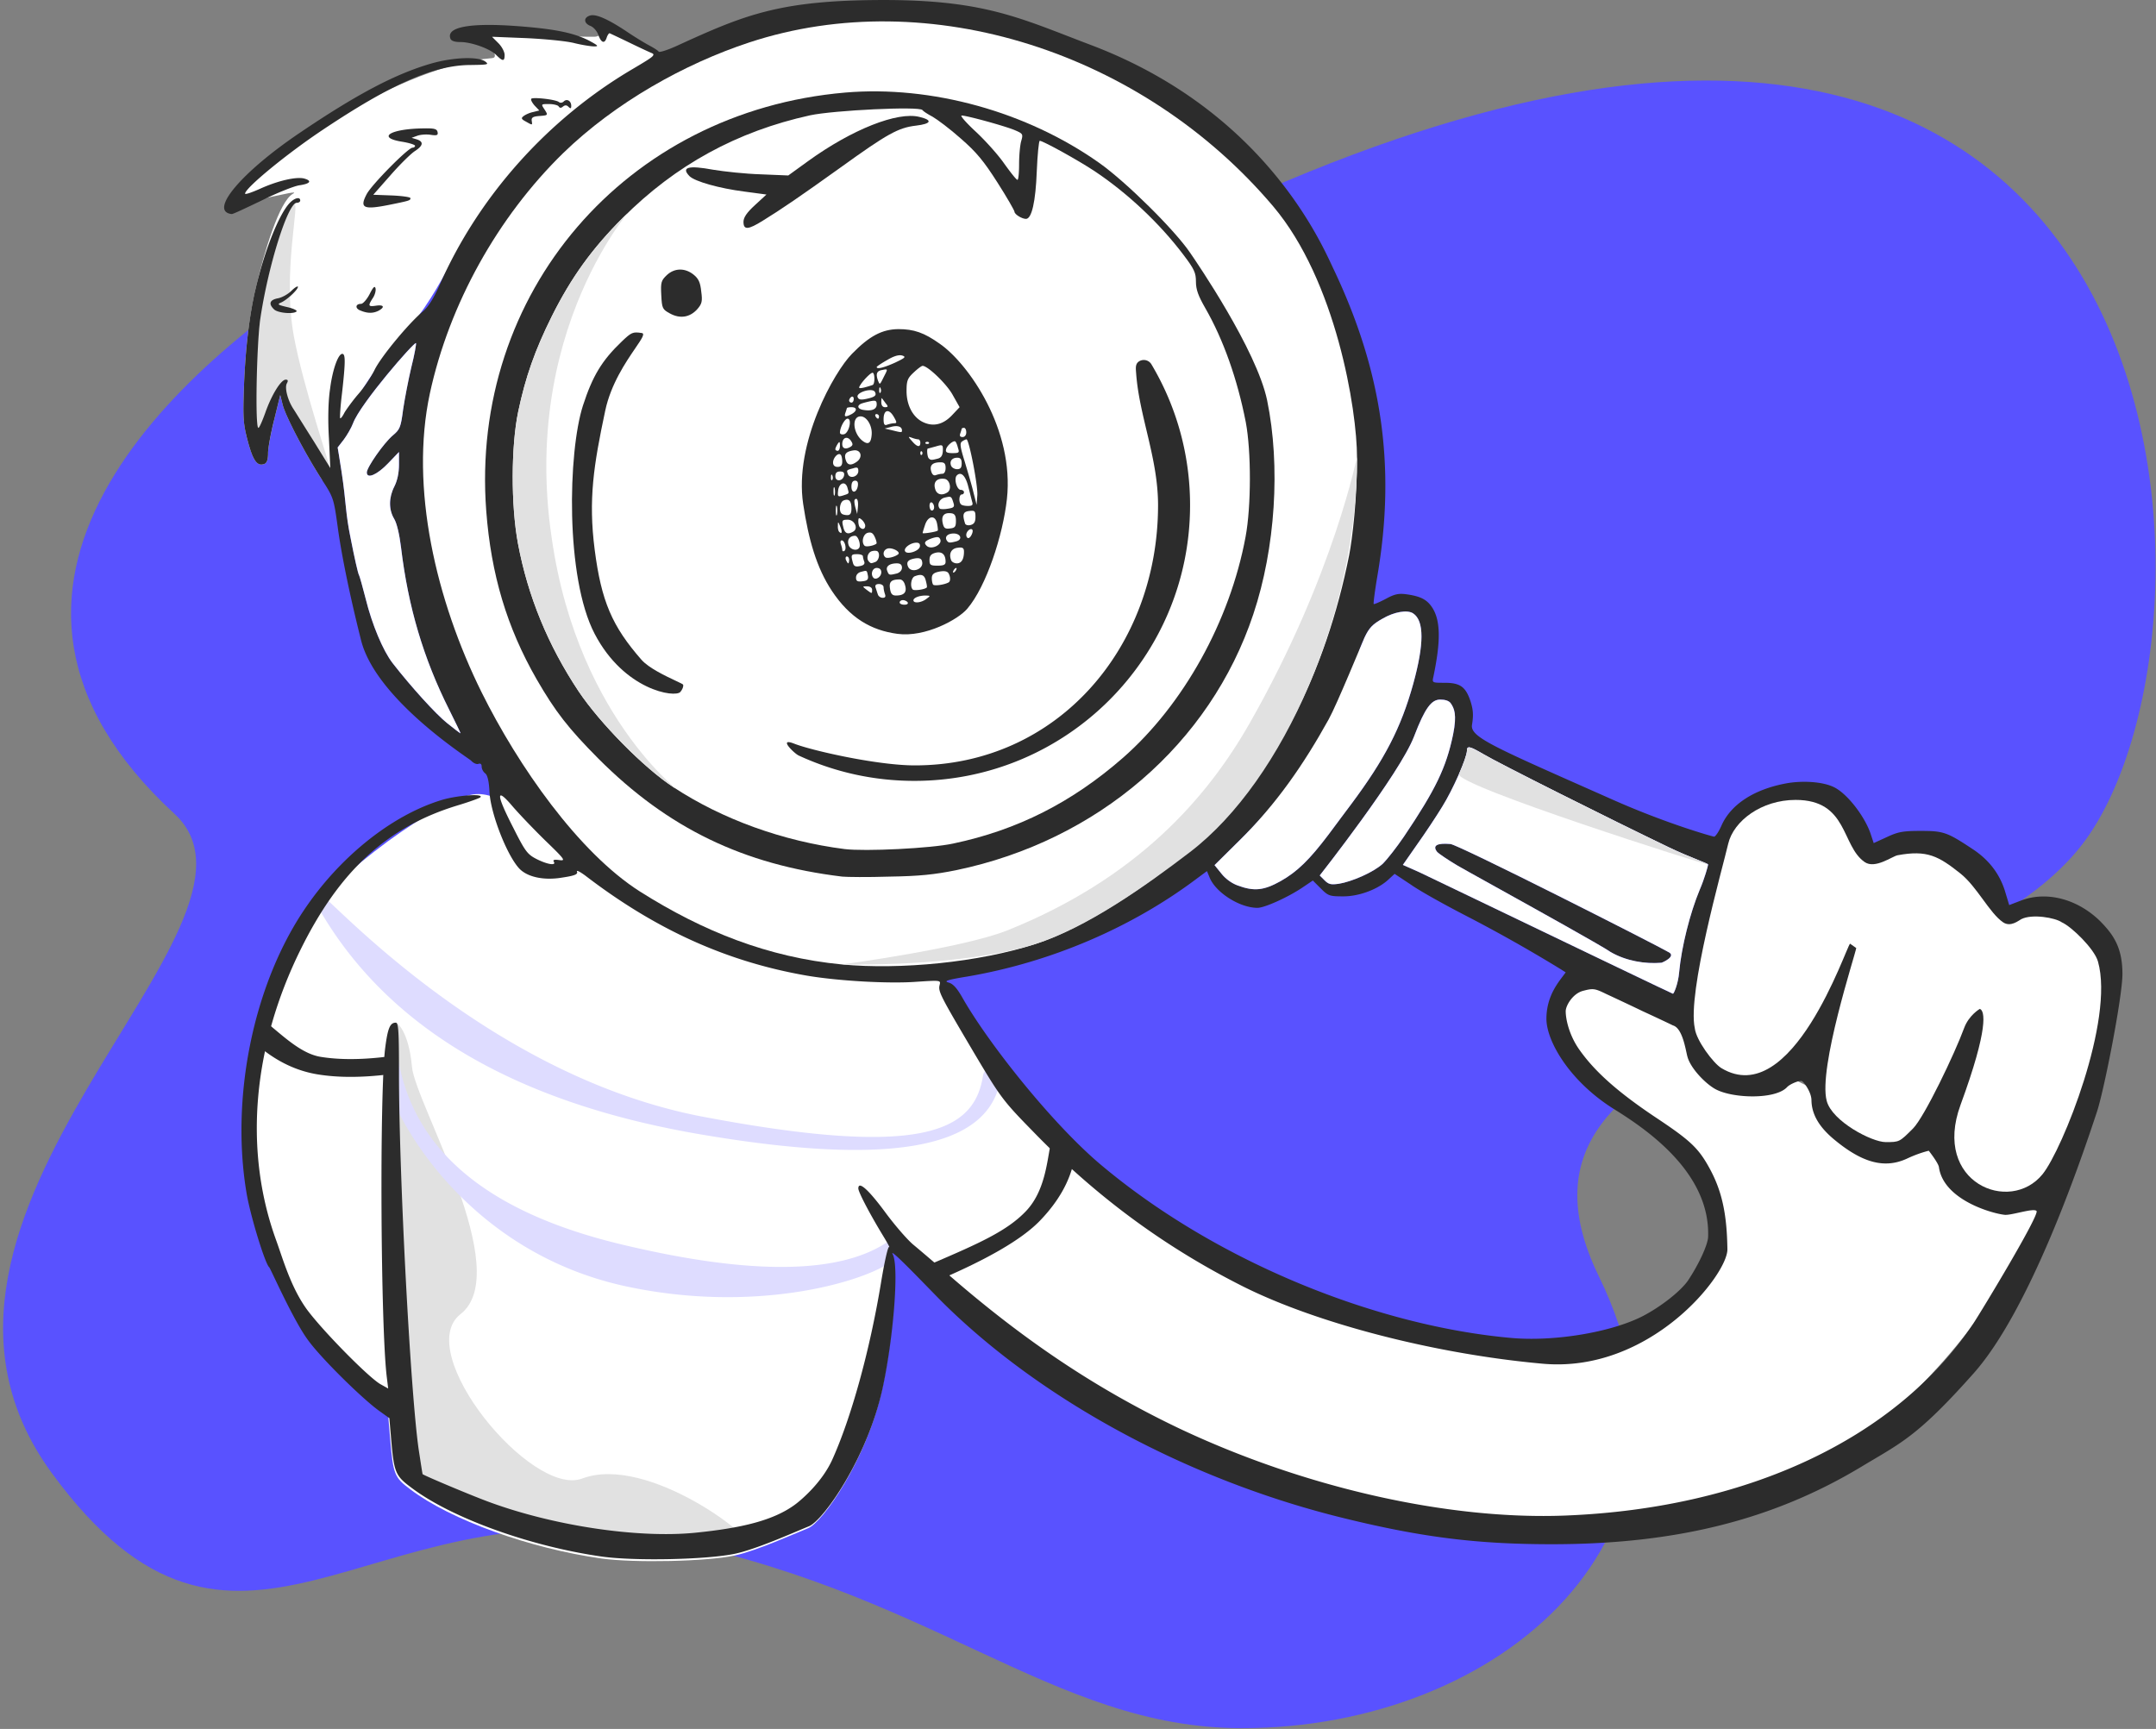
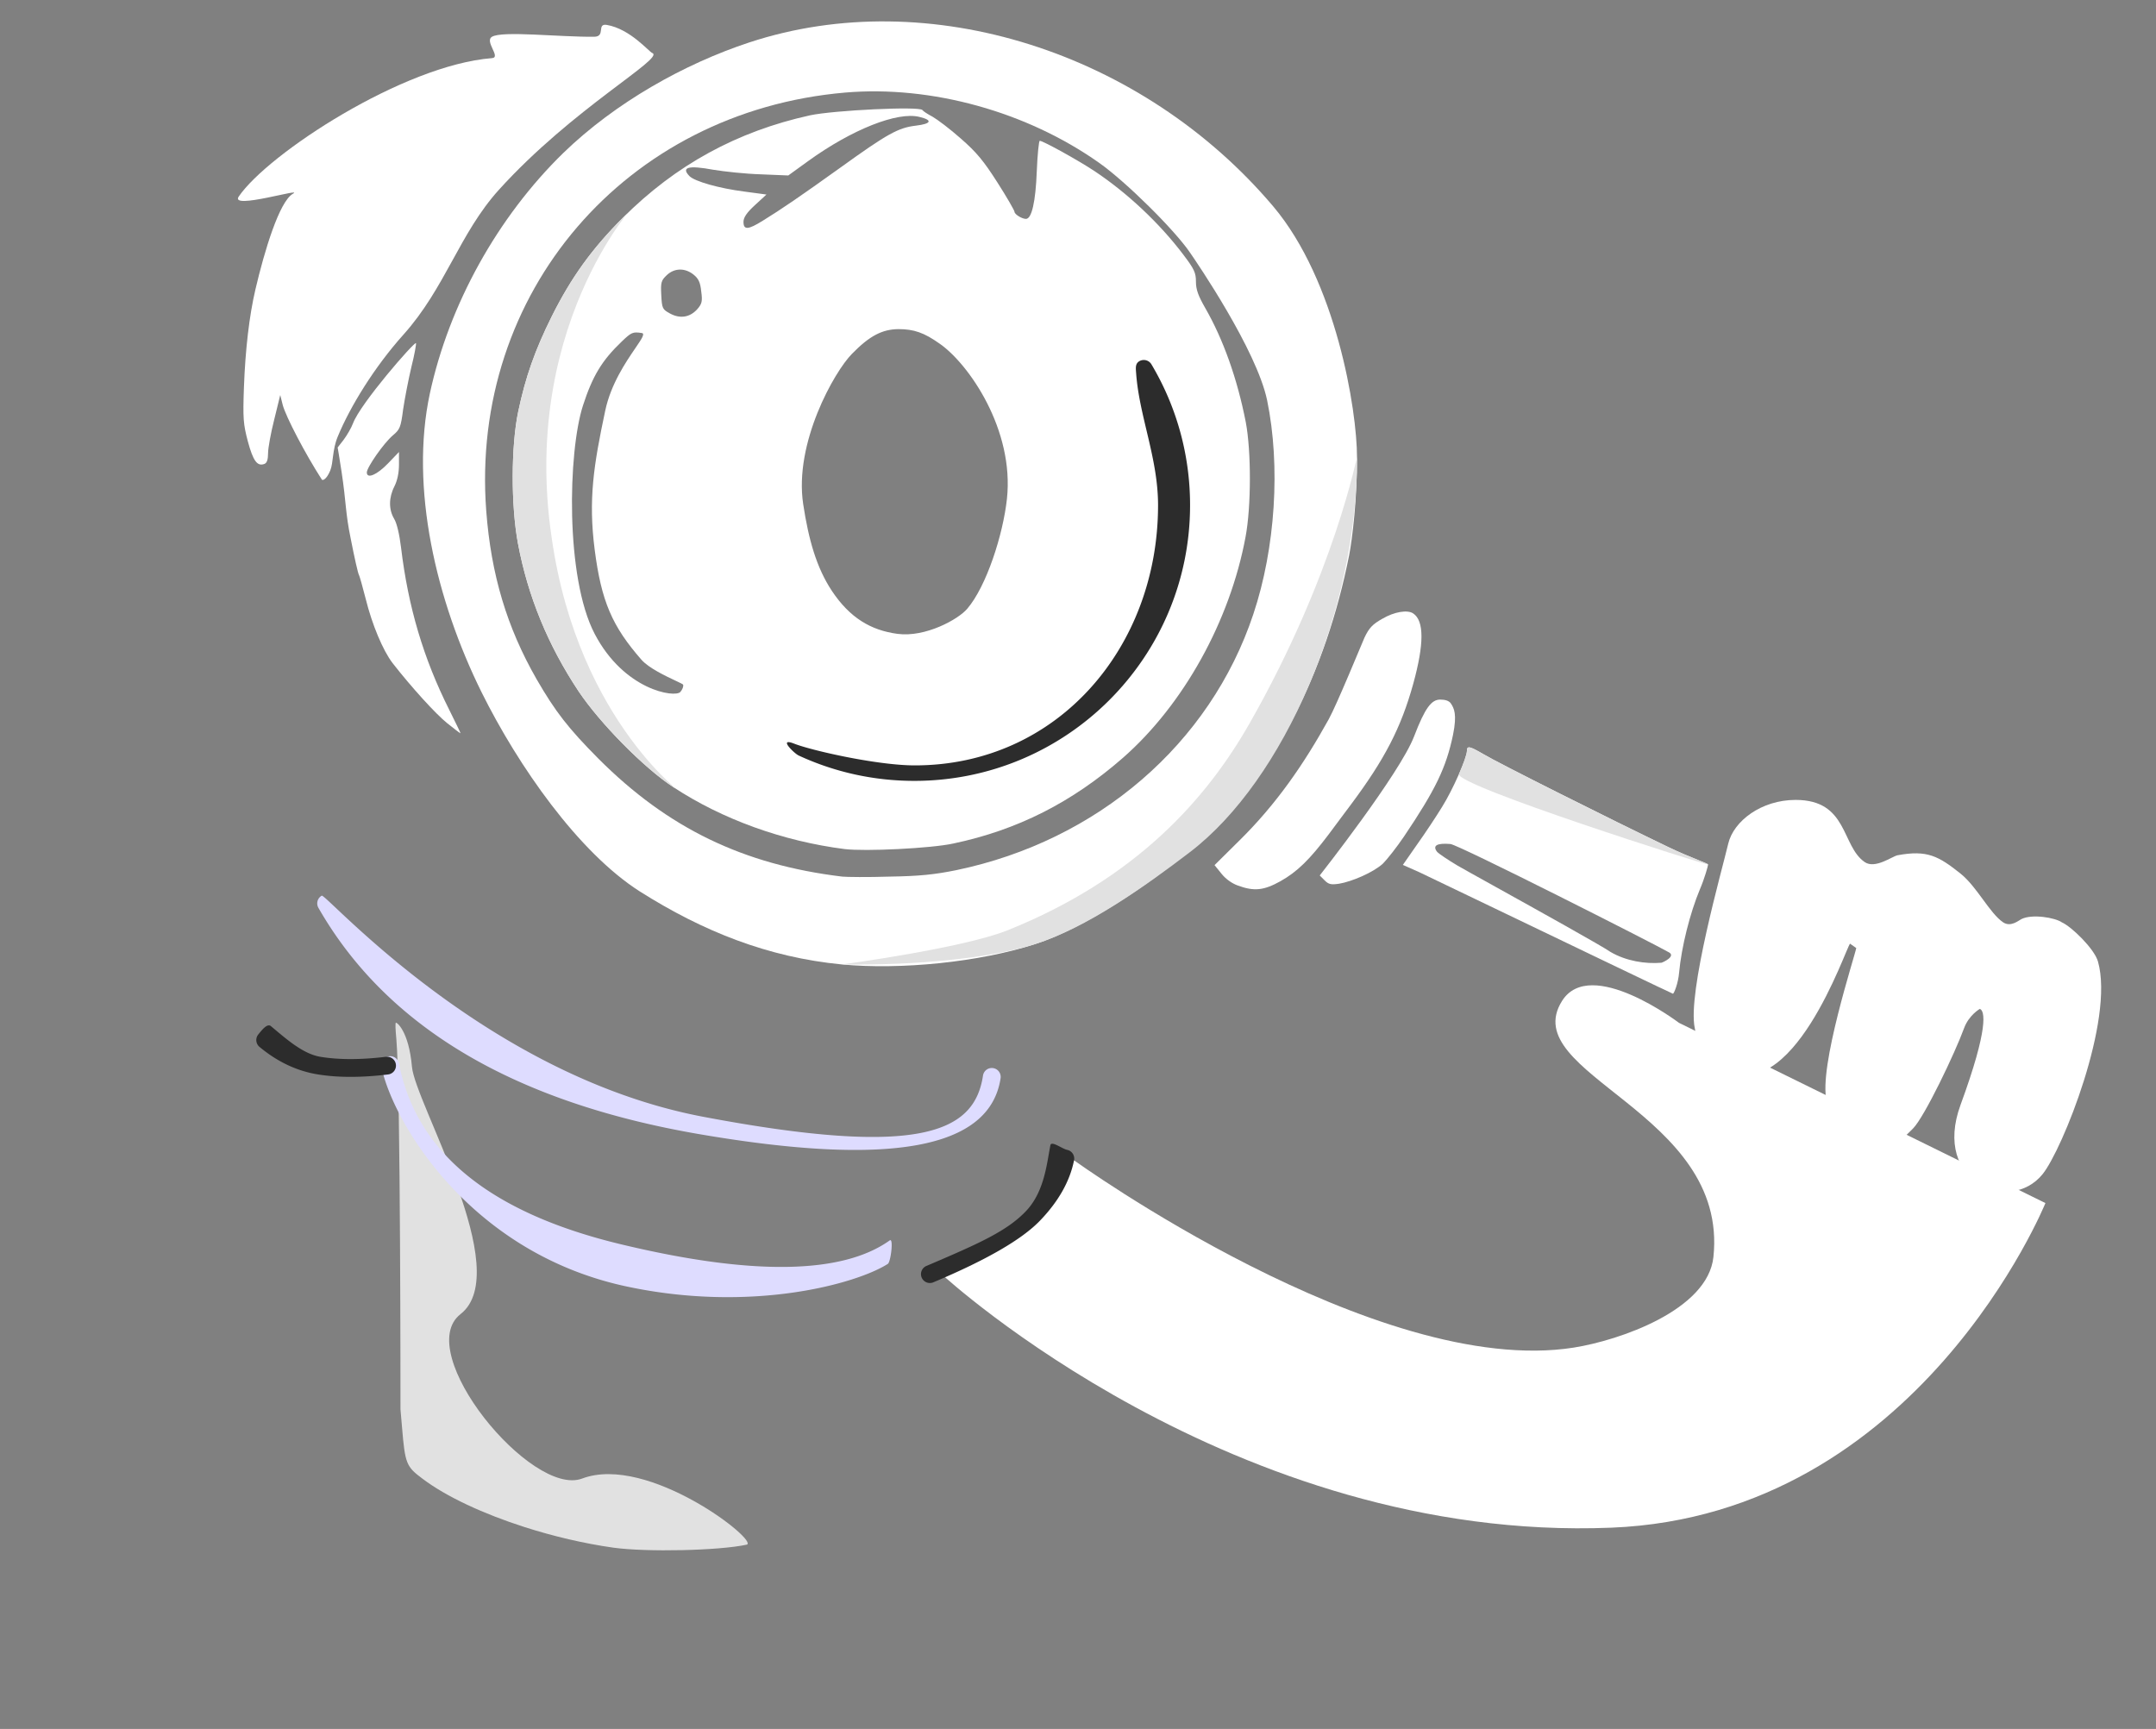
<svg xmlns="http://www.w3.org/2000/svg" width="606" height="486" fill="none">
  <rect width="100%" height="100%" fill="#808080" stroke="none" />
-   <path fill="#5952FF" fill-rule="evenodd" d="M349.089 485.784c72.429 0 135.99-53.877 100.294-127.055-35.696-73.178 96.936-70.815 135.897-121.391 47.514-61.679 33.754-323.5-271.267-163.881-48.86 25.569-174.345-26.305-215.97-.566-48.995 30.297-117.929 92.336-48.995 155.885 33.956 31.303-87.783 112.552-34.464 185.33 52.026 71.013 88.496 3.317 167.704 17.801 79.209 14.485 113.009 53.877 166.801 53.877Z" clip-rule="evenodd" />
  <path fill="#fff" d="M265.022 358.475s16.677-7.845 22.903-13.302c6.226-5.458 13.966-19.018 13.966-19.018s85.023 61.404 140.461 52.645c12.773-2.018 37.662-10.509 39.249-25.468 4.334-40.849-55.63-51.288-42.531-72.003 7.995-12.644 32.832 6.175 32.832 6.175l103.018 50.672s-35.59 87.729-121.958 91.245c-106.244 4.325-187.94-70.946-187.94-70.946Z" />
  <path fill="#fff" fill-rule="evenodd" d="M183.345 14.905c-.967-.38-6.159-6.738-12.752-7.895-2.995-.526-.276 3.289-3.573 3.323-9.819.102-25.776-1.742-28.732 0-2.197 1.291 2.641 5.8 0 6.008-24.922 1.953-62.941 26.837-71.19 38.909-2.625 3.842 18.606-2.677 15.223-.777-3.796 2.132-8.007 16.09-10.525 26.87-1.743 7.425-2.84 16.979-3.228 27.372-.322 8.973-.193 10.458 1.098 15.364 1.484 5.487 2.647 7.101 4.648 6.327.71-.259 1.033-1.227 1.033-3.034 0-1.421.774-5.681 1.743-9.49l1.678-6.843.71 2.841c.904 3.292 6.197 13.492 10.975 20.915.257.394 1.366-.107 2.365-2.523.911-2.202.541-5.719 2.089-9.488 3.525-8.587 10.445-19.752 18.459-28.688 11.844-13.208 15.773-28.493 26.876-40.763 20.719-22.898 46.723-37.007 43.103-38.428Z" clip-rule="evenodd" />
-   <path fill="#E1E1E1" fill-rule="evenodd" d="M82.616 57.588c-3.324 2.673-8.257 24.351-8.342 24.714-1.743 7.423-3.423 33.204-1.706 38.085 1.718 4.881 6.527-12.714 6.527-12.714s7.268 18.874 13.69 24.049c.275.221-7.633-23.351-10.17-37.113-3.347-18.165 1.892-38.542 0-37.02Z" clip-rule="evenodd" />
-   <path fill="#fff" fill-rule="evenodd" d="M206.496 437.251c6.197-1.355 16.654-6.076 20.658-7.69 4.003-1.615 16.203-18.842 20.593-38.273 3.163-14.331 4.777-34.73 2.969-38.152-.267-.485-1.243-9.762 1.356-6.733 5.778 6.733 12.637 17.303 34.278-1.637 5.894-5.159 13.707-11.817 11.65-17.702-5.756-16.468-30.705-49.629-34.508-52.14-4.548-3.004-27.533-.452-61.74-10.548-38.794-11.45-54.947-45.167-70.128-40.778-12.277 3.55-41.692 25.362-49.074 39.175-34.852 65.211 7.382 110.906 17 124.03l9.339 4.033.322 8.328.452 5.229c.84 10.006 1.162 10.91 5.681 14.267 11.297 8.585 33.569 16.59 53.71 19.431 9.361 1.291 29.695.839 37.442-.84Z" clip-rule="evenodd" />
  <path fill="#E1E1E1" fill-rule="evenodd" d="m112.562 396.116.451 5.228c.84 10.007 1.162 10.91 5.681 14.267 6.665 5.065 17.149 9.928 28.761 13.648 8.072 2.585 16.69 4.619 24.949 5.783 9.361 1.291 29.696.839 37.442-.839 3.829-.83-27.667-25.574-46.222-18.592-14.249 5.362-47.833-35.537-34.178-46.222 15.318-11.987-12.751-59.263-13.655-69.527-.904-10.264-4.463-12.716-4.567-12.356-.104.36-.104 1.588.176 4.547 1.204 12.753 1.162 104.063 1.162 104.063Z" clip-rule="evenodd" />
  <path fill="#DEDCFF" fill-rule="evenodd" d="M109.199 296.932a2.499 2.499 0 0 1 2.931 1.976c4.872 25.031 25.481 41.977 62.333 50.838 37.07 8.914 62.321 8.433 75.625-1.081 1.123-.804.286 6.075-.536 6.602-8.678 5.565-38.181 13.868-73.389 6.363-45.017-9.595-66.153-47.447-68.941-61.766a2.5 2.5 0 0 1 1.977-2.932ZM90.426 251.77c1.199-.685 45.91 50.558 107.27 62.157 61.36 11.599 76.216 4.222 78.604-11.599a2.5 2.5 0 0 1 4.944.746c-3.027 20.052-31.419 24.821-84.389 15.782-52.305-8.926-88.165-30.132-107.357-63.674a2.5 2.5 0 0 1 .928-3.412Z" clip-rule="evenodd" />
-   <path fill="#2C2C2C" fill-rule="evenodd" d="M347.963 248.929c-1.679-.581-3.486-1.872-4.648-3.357l-1.937-2.389 6.843-6.778c10.523-10.329 18.592-20.916 25.564-33.504 2.324-4.196 8.198-18.204 8.198-19.56 0-.452.711-2.26 1.55-4.132 1.291-2.711 2.259-3.744 5.035-5.293 3.292-1.937 7.037-2.582 8.65-1.485 3.099 2.066 3.099 8.586 0 19.818-3.421 12.33-8.004 21.175-17.494 33.892-1.485 1.937-4.261 5.745-6.262 8.392-5.358 7.101-8.844 10.523-13.556 13.169-4.648 2.583-7.36 2.905-11.943 1.227Zm46.35-5.81 4.648 2.066c.964.444 11.597 5.553 24.368 11.69 20.591 9.894 46.742 22.459 46.901 22.459.259 0 1.47-2.801 1.743-6.068.646-7.036 3.034-16.591 5.81-23.24 1.291-2.969 2.324-6.681 2.324-7.003 0-.148-1.049-.571-2.767-1.264-2.046-.825-5.038-2.032-8.336-3.611-16.268-7.811-48.094-23.756-52.032-26.145-3.873-2.259-4.648-2.453-4.648-.968 0 1.937-3.937 10.91-6.972 15.751-1.613 2.647-4.777 7.424-7.036 10.587l-4.003 5.746Zm74.82 24.595c1.851 1.073-1.356 2.647-2.13 2.905-4.562.388-9.932-.47-14.332-3.034-2.3-1.631-20.415-11.695-32.431-18.37-5.493-3.052-9.712-5.396-10.562-5.902-2.712-1.614-5.294-3.357-5.746-3.874-1.355-1.743-.064-2.517 3.744-2.195 2.29.194 57.458 28.153 61.457 30.47ZM206.716 436.72c4.98-1.09 12.71-4.352 17.632-6.429 1.204-.508 2.239-.945 3.026-1.262 4.004-1.615 16.203-18.841 20.593-38.273 3.163-14.331 4.777-34.73 2.97-38.152-1.09-1.981 5.384 4.666 10.206 9.617 1.462 1.5 2.772 2.845 3.673 3.746 28.146 27.953 70.042 50.418 113.552 60.94 21.691 5.294 37.12 7.166 57.842 7.166 34.795 0 62.231-6.843 87.149-21.884 1.184-.715 2.293-1.371 3.35-1.997 8.686-5.143 13.861-8.207 28.024-24.148 15.886-17.882 30.018-59.391 34.731-73.722 2.065-6.456 7.101-32.132 7.101-38.539 0-7.586-2.647-11.168-6.262-14.848-6.391-6.262-15.042-8.521-22.207-5.81l-3.357 1.291-1.033-3.421c-1.485-5.165-4.583-9.296-9.36-12.395-7.101-4.712-8.134-5.035-14.525-5.035-4.971 0-6.327.258-9.49 1.743l-3.68 1.678-.774-2.324c-1.485-4.777-6.465-11.436-10.329-13.363-3.427-1.708-9.359-1.865-13.492-1.097-9.038 1.678-15.493 5.874-18.14 11.749-.775 1.807-1.743 3.228-2.13 3.228-.323 0-13.04-3.552-28.211-10.266-2.559-1.136-4.963-2.202-7.22-3.202-27.242-12.075-33.147-14.692-32.61-17.971.451-2.776.322-4.325-.452-6.713-1.356-4.003-2.905-5.1-7.295-5.1-3.486 0-3.486 0-3.099-1.743 2.066-9.877 2.002-15.558-.193-19.173-1.485-2.389-3.228-3.357-7.231-3.938-2.324-.323-3.421-.129-6.003 1.291-1.743.904-3.228 1.549-3.357 1.42s.323-3.679 1.033-7.875c5.293-31.051 1.204-57.805-12.288-86.21a135.28 135.28 0 0 1-.45-.96c-4.102-8.806-20.595-44.215-67.762-62.082a888.455 888.455 0 0 1-6.097-2.342C284.484 4.095 273.803-.04 248.032.005c-28.886.047-38.669 4.13-57.713 12.846-2.646 1.226-4.97 1.936-5.164 1.678-.194-.323-1.42-1.097-2.647-1.743-1.226-.645-3.873-2.26-5.81-3.55-5.552-3.745-8.973-5.294-10.716-4.907-2.001.517-2.001 2.195 0 2.97.839.323 1.808 1.42 2.195 2.518.839 2.324 1.807 2.582 2.388.645.259-.71.646-1.226.84-1.097.073.037.319.152.694.327a314.87 314.87 0 0 1 4.599 2.19c2.647 1.292 5.552 2.647 6.327 2.97 1.42.516.968.904-5.165 4.519-23.95 14.073-43.445 35.957-54.355 60.875-1.679 3.745-3.163 6.069-4.713 7.36-3.938 3.292-11.684 12.652-13.492 16.332-.968 2.001-3.034 5.1-4.648 6.907-1.55 1.808-3.228 4.132-3.809 5.1-.516 1.033-1.032 1.743-1.226 1.614-.13-.193.064-3.357.516-7.036.969-8.586.969-10.846.194-11.04-1.162-.322-2.84 4.197-3.55 9.813-.517 3.422-.646 8.586-.323 13.879l.387 8.393-4.583-7.424a1177.488 1177.488 0 0 1-4.23-6.728l-.001-.001-.001-.001-.002-.004-.002-.001v-.002l-.001-.001-.002-.003a329.84 329.84 0 0 0-1.442-2.297c-1.679-2.453-2.647-6.133-1.937-7.359.387-.71.323-1.033-.323-1.033-1.355 0-4.002 4.325-5.745 9.296-.84 2.324-1.678 4.26-1.937 4.26-.968 0-.516-23.11.517-30.534 2.13-14.654 7.746-32.73 10.264-32.73.516 0 .968-.258.968-.645 0-1.162-1.678-.71-3.034.775-3.034 3.292-7.036 13.427-9.554 24.208-1.743 7.424-2.84 16.978-3.228 27.371-.322 8.973-.193 10.458 1.098 15.364 1.484 5.487 2.647 7.101 4.648 6.327.71-.259 1.033-1.227 1.033-3.034 0-1.421.774-5.681 1.743-9.49l1.678-6.843.71 2.841c.904 3.292 6.197 13.492 10.975 20.915 3.292 5.036 3.356 5.358 4.454 13.234.58 4.454 2.388 15.289 6.584 31.955 3.708 14.726 24.55 29.333 29.755 32.981l.003.002c.684.479 1.097.769 1.164.844.646.71 1.55 1.097 2.066.904.581-.194.904.064.904.774 0 .646.452 1.485.968 1.872.646.452 1.098 2.195 1.227 5.229.323 6.069 4.841 17.688 8.327 21.497 2.26 2.453 6.972 3.486 12.201 2.582 3.422-.516 4.39-.903 4.067-1.678-.193-.516 1.033.129 2.712 1.42 19.624 14.977 39.507 23.95 61.843 27.823 8.651 1.485 22.982 2.324 30.793 1.743 6.908-.451 6.908-.451 6.585.904-.452 1.808.129 2.905 9.618 18.979 7.553 12.718 8.199 13.557 16.591 22.143 17.817 18.398 37.248 32.665 59.262 43.704 20.722 10.328 53.806 18.914 84.051 21.626 30.244 2.711 51.966-25.048 51.902-32.149-.129-9.748-1.485-16.139-4.777-22.336-3.228-6.004-5.358-8.069-15.042-14.525-10.78-7.165-17.429-13.04-21.819-19.302-2.776-3.938-3.809-8.392-3.809-10.781 0-1.549 2.001-5.035 4.971-5.745 2.711-.71 3.228-.645 6.262.839 1.807.84 6.52 3.034 10.393 4.906 3.938 1.808 7.747 3.616 8.521 4.003 2.284.634 3.25 5.105 3.773 7.528.117.541.212.98.294 1.251.904 3.357 5.181 7.692 7.941 9.167 4.845 2.592 16.785 2.938 20.077-.612.84-.904 3.622-2.015 4.195-1.679.574.337 2.647 3.13 2.647 5.39.065 3.873 2.066 7.424 6.326 10.974 8.07 6.714 14.332 8.328 20.658 5.358 3.292-1.549 5.991-2.154 5.991-2.154s2.691 3.434 2.853 4.607c1.268 9.172 14.847 13.017 18.463 13.405.828.083 2.441-.272 4.078-.632 2.19-.481 4.425-.973 4.895-.443.922 1.041-15.429 28.082-17.688 31.503-21.497 32.278-63.329 52.032-114.521 54.098-33.246 1.355-74.109-7.941-109.55-24.854-22.659-10.91-42.735-24.273-64.232-42.994-3.744-3.228-8.07-6.907-9.619-8.198-1.549-1.227-5.229-5.423-8.069-9.296-4.777-6.456-7.489-8.78-7.489-6.585 0 .968 3.099 6.907 6.649 12.782 1.421 2.324 2.324 3.938 2.002 3.68-.323-.259-1.356 4.389-2.324 10.328-3.164 19.044-8.392 37.83-13.686 49.514-2.905 6.327-8.475 11.051-10.154 12.342-6.197 4.713-15.474 6.831-28.321 8.122-16.268 1.614-40.218-2.001-58.487-8.844-4.841-1.807-17.301-7.036-18.14-7.617-.05-.051-.336-1.908-.735-4.5l-.362-2.343c-2.324-15.945-5.552-77.337-5.552-105.742 0-11.749-.129-14.331-.904-14.331-1.614 0-2.259 1.55-2.969 7.101-1.614 12.653-1.291 78.693.452 92.572l.387 3.164-2.195-1.227c-3.357-1.937-16.139-14.912-20.593-20.916-3.771-5.132-6.012-11.706-7.689-16.624a147.92 147.92 0 0 0-1.09-3.124c-9.361-25.951-6.069-55.071 6.842-81.281 10.975-22.336 24.467-34.73 44.221-40.734 3.227-.968 6.068-2.001 6.391-2.259 1.226-1.162-6.65-.581-10.975.774-14.073 4.326-28.791 16.139-38.797 31.245-14.074 21.174-20.4 52.419-15.946 79.08 1.033 6.326 5.23 20.012 6.391 20.98.103.103.634 1.217 1.437 2.902 2.22 4.658 6.52 13.679 9.602 17.756 3.745 5.1 15.042 16.203 19.754 19.625l2.97 2.13.452 5.229c.839 10.006 1.162 10.91 5.68 14.267 11.298 8.586 33.569 16.59 53.71 19.431 9.361 1.291 29.696.839 37.442-.839Zm218.197-60.618c-37.507-3.292-82.825-21.175-115.619-48.804-13.814-11.685-31.761-34.407-38.862-46.995-1.485-2.583-2.582-3.809-3.873-4.132-1.356-.387-.194-.775 5.358-1.678 23.433-4.003 46.221-13.751 64.62-27.63l2.711-2.001.775 1.872c1.743 4.196 8.456 8.457 13.427 8.457 2.001 0 8.715-3.034 12.782-5.81l2.776-1.872 2.259 2.259c2.066 2.066 2.453 2.195 6.327 2.195 4.454 0 9.812-2.001 12.782-4.842l1.613-1.484 4.584 3.034c2.453 1.743 9.296 5.551 15.17 8.585a421.017 421.017 0 0 1 26.92 15.171l1.42.904-1.356 1.807c-1.42 1.937-4.065 5.617-4.065 11.233 0 6.326 6.578 17.693 19.171 25.499 9.894 6.133 26.92 18.196 26.274 35.828-.078 2.13-2.453 7.424-5.616 12.201-2.066 3.034-7.811 7.553-13.04 10.2-8.909 4.454-24.596 7.036-36.538 6.003ZM80.705 86.315c1.743.387 2.905.968 2.646 1.226-.839.84-5.293.452-6.326-.581-1.614-1.55-1.227-2.647 1.033-3.099 1.162-.193 2.905-1.162 3.873-2.13.969-.968 1.808-1.42 1.808-1.097 0 .839-3.228 3.808-4.842 4.454-1.033.452-.71.646 1.808 1.227Zm25.693 1.032c1.872-1.032 1.484-1.743-.71-1.42-2.195.323-2.324.065-.904-2.13.581-.84.904-2.066.774-2.712-.193-.839-.645-.451-1.678 1.614-.775 1.485-1.872 2.712-2.389 2.712-1.614 0-1.743 1.29-.193 1.872 2.001.839 3.55.839 5.1.064ZM84.061 52.1c-1.549.258-6.39 2.195-10.651 4.325-4.325 2.066-8.005 3.81-8.263 3.745-6.585-.71 2.582-11.685 19.237-22.917 15.945-10.781 26.726-16.462 36.732-19.367 6.262-1.808 13.299-2.066 15.3-.58 1.097.838.71.903-4.067.967-10.329 0-22.272 5.294-41.703 18.27-10.07 6.713-21.755 16.332-21.755 17.881 0 .323 1.872-.322 4.196-1.355 4.97-2.26 10.07-3.422 12.33-2.905 2.389.645 1.872 1.484-1.356 1.936Zm24.983 5.552c6.069-1.227 6.327-1.291 6.327-1.937 0-.322-2.324-.645-5.229-.774l-5.229-.194 4.841-5.487c2.647-3.034 5.746-6.068 6.843-6.778 2.389-1.55 2.518-2.647.581-3.293l-1.484-.452 1.613-.58c.904-.323 2.583-.452 3.745-.259 1.743.258 2.13.13 1.936-.775-.193-.903-.903-1.097-4.067-1.032-9.231.129-13.169 2.582-5.939 3.744 2.001.323 3.68.839 3.68 1.162 0 .258-.323.516-.71.516-1.227 0-11.62 10.523-12.911 13.105-2.001 3.809-.904 4.39 6.003 3.034Zm42.607-25.047c-1.872.129-2.324.452-2.195 1.355l.02.132c.072.477.114.752.007.835-.145.112-.56-.123-1.536-.677l-.17-.096c-1.226-.646-1.355-.968-.645-1.485.452-.387 1.678-.968 2.647-1.162l1.807-.452-1.355-1.42c-.711-.84-1.098-1.614-.904-1.872.516-.517 6.843.194 7.746.904.388.322.969.258 1.356-.13.904-.903 2.13-.193 2.13 1.227 0 .775-.193.84-.774.258-.517-.516-.969-.516-1.55-.064-.516.452-.903.452-1.226-.065-.194-.323-1.42-.645-2.711-.645-1.192 0-1.755 0-1.87.227-.103.203.155.59.643 1.322 1.03 1.609.969 1.614-1.398 1.806l-.022.002Zm-9.813-17.172c0-.84-.774-2.324-1.743-3.292l-1.807-1.808 9.683.387c5.358.259 11.426.84 13.557 1.42 2.13.517 4.583.904 5.487.904 1.356 0 1.097-.258-1.42-1.614-4.39-2.259-10.006-3.356-20.787-4.131-12.911-.904-19.431.323-18.205 3.55.194.646 1.227.969 2.776.969 3.163 0 8.328 1.872 10.071 3.615 1.872 1.872 2.388 1.872 2.388 0Zm-31.503 170.942c5.229 6.714 12.137 14.331 15.365 16.913 1.936 1.55 3.615 2.841 3.744 2.841.064 0-1.356-2.97-3.163-6.585-7.295-14.525-11.556-28.985-13.557-45.64-.452-3.68-1.162-6.779-1.937-8.07-1.549-2.582-1.549-5.939.065-9.102.839-1.678 1.291-3.809 1.291-6.133v-3.55l-3.099 3.228c-3.034 3.163-5.939 4.454-5.939 2.517 0-1.42 4.777-8.263 7.295-10.393 2.001-1.679 2.259-2.26 2.905-7.295.452-3.034 1.485-8.392 2.324-11.943.904-3.55 1.42-6.584 1.291-6.713-.452-.452-15.622 16.971-17.688 22.529-.454 1.221-1.678 3.357-2.647 4.648l-1.678 2.155s.521 3.018 1.097 6.811c.582 3.831.855 6.465 1.099 8.811.325 3.139.597 5.761 1.483 10.047 1.033 5.293 2.066 9.877 2.324 10.199.194.388 1.033 3.357 1.873 6.649 1.807 7.295 4.841 14.525 7.552 18.076ZM372.3 247.444l-1.355-1.356s22.5-28.587 26.532-39.12c3.076-8.038 4.887-10.318 7.33-10.318 1.367 0 2.482.312 2.998 1.087.904 1.355 1.775 3.034.613 8.779-1.936 9.296-4.906 15.429-13.815 28.663-2.065 3.034-4.712 6.391-5.874 7.553-2.711 2.517-8.811 5.099-12.362 5.68-2.259.323-2.905.194-4.067-.968Z" clip-rule="evenodd" />
  <path fill="#fff" d="M551.053 310.596c8.032-21.883 6.816-26.545 5.423-27.001 0 0-3.067 1.743-4.423 5.423-2.517 6.907-11.135 24.982-14.362 28.21-3.809 3.809-3.809 3.809-7.683 3.809-3.873 0-15.044-5.833-16.565-11.583-2.433-9.199 8.044-41.159 8.302-42.966l-1.743-1.227c-1.162 1.098-16.276 46.932-36.15 34.989-2.276-1.367-7.102-7.811-7.489-11.232-2.151-9.942 7.719-44.705 9.397-51.845 1.503-6.391 9.324-12.323 18.943-12.323 14.783 0 12.797 12.922 19.419 17.476 2.934 2.017 7.757-1.641 9.243-1.918 8.328-1.55 11.519.254 17.624 5.099 4.712 3.74 8.199 11.143 12.037 13.751 2.132 1.448 4.394-.532 5.135-.904 3.037-1.525 9.554-.387 11.361.904 2.65 1.155 9.144 7.397 10.169 11.027 4.65 16.454-10.031 52.932-15.574 59.775-9.174 11.327-31.095 2.418-23.064-19.464Z" />
  <path fill="#fff" fill-rule="evenodd" d="M179.926 250.637c17.688 11.168 35.927 18.462 56.713 20.464 16.397 1.549 38.506-.581 54.386-5.746 13.363-4.325 31.439-16.307 43.51-26.442 23.434-19.625 38.217-50.279 44.673-82.814.903-4.584 2.282-16.105 2.217-27.531 0-13.299-5.852-49.64-23.585-70.593-36.574-43.218-96.694-62.686-147.22-46.051-18.226 6-37.632 16.872-52.286 31.074-18.463 18.01-32.084 42.542-37.507 67.589-5.68 26.468 1.709 58.1 14.556 84.051 10.264 20.658 27.178 44.96 44.543 55.999Zm172.362-78.012c-12.136 36.473-43.768 63.716-83.534 71.979-6.068 1.226-10.265 1.678-18.786 1.807-6.003.194-12.007.129-13.234 0-27.823-3.357-48.997-13.621-68.493-33.117-8.521-8.585-12.136-13.233-17.429-22.4-8.328-14.525-12.782-29.373-14.138-47.255-4.648-61.262 39.185-112.326 100.9-117.619 24.208-2.066 51.063 5.358 71.462 19.818 7.553 5.358 21.239 18.915 25.499 25.241 1.743 2.518 18.657 27.243 21.626 41.445 3.809 18.463 2.324 41.573-3.873 60.101Z" clip-rule="evenodd" />
  <path fill="#E1E1E1" fill-rule="evenodd" d="M381.448 128.568c0 43.33-20.496 90.701-46.948 110.932-12.62 9.652-29.113 21.34-43.475 25.855-21.047 6.617-54.386 5.746-54.386 5.746s34.012-4.547 46.616-9.62c36.144-14.545 55.874-36.873 68.057-58.297 24.049-42.289 30.136-75.669 30.136-74.616Z" clip-rule="evenodd" />
  <path fill="#fff" fill-rule="evenodd" d="M237.38 238.665c-17.236-2.195-34.343-8.328-48.158-17.43-8.199-5.358-20.593-17.947-26.597-26.92-8.586-12.911-14.267-26.726-17.042-41.573-2.002-10.781-1.937-27.372.064-36.99 2.066-9.813 4.713-17.301 9.425-26.79 5.487-10.975 11.297-19.044 20.012-27.76 14.848-14.847 32.084-24.272 52.613-28.791 6.649-1.42 30.728-2.582 31.567-1.485.194.323 1.485 1.162 2.841 1.872 1.355.775 4.97 3.486 7.94 6.133 4.454 3.873 6.455 6.326 10.329 12.395 2.646 4.131 4.777 7.875 4.777 8.198 0 .71 2.065 2.001 3.227 2.001 1.614 0 2.712-4.841 3.035-13.363.193-4.712.581-8.585.839-8.585.904 0 10.845 5.487 15.493 8.585 9.102 6.069 18.205 14.59 24.918 23.498 3.034 4.003 3.486 5.036 3.486 7.489 0 2.26.646 4.002 2.647 7.488 5.035 8.78 8.973 19.819 11.362 32.02 1.549 8.198 1.549 23.691-.065 32.277-4.39 23.627-17.43 47.125-34.408 62.038-14.395 12.588-29.695 20.335-47.77 24.143-6.198 1.356-24.79 2.26-30.535 1.55Zm-46.157-44.156c.581-.646.968-1.614.775-2.066-.058-.136-.867-.516-2.05-1.072-2.758-1.296-7.553-3.551-9.631-5.9-8.263-9.425-11.297-16.461-13.169-30.986-1.808-14.138-.289-23.695 2.969-39.056 1.59-7.493 5.815-13.683 8.443-17.534 1.788-2.618 2.837-4.155 1.818-4.286-2.518-.387-2.905-.193-5.552 2.324-5.681 5.423-8.263 9.748-10.974 18.076-4.196 13.04-5.007 48.281 3.296 64.167 8.302 15.887 22.59 18.011 24.075 16.333Zm91.797-54.226c-1.096 10.028-5.745 24.531-11.168 30.857-2.517 2.969-11.759 8.069-19.56 7.036-7.535-.997-13.427-4.518-18.463-12.071-4.325-6.52-6.559-14.435-8.069-24.402-2.608-17.212 8.78-37.249 13.686-42.22 4.97-5.1 8.521-6.907 13.04-6.971 4.39 0 7.23.968 11.684 4.131 8.134 5.681 20.981 24.152 18.85 43.64ZM196 86.896c1.291-1.485 1.485-2.195 1.098-4.971-.259-2.582-.775-3.615-2.131-4.713-2.388-1.936-5.358-1.936-7.553.13-1.549 1.484-1.743 2-1.549 5.551.194 3.809.323 4.067 2.453 5.229 2.84 1.55 5.616 1.097 7.682-1.227Zm40.283-39.831c-11.62 8.328-16.656 11.749-21.885 14.977-4.131 2.582-5.422 2.647-5.422.322 0-1.226.903-2.582 3.227-4.712l3.228-2.97-6.262-.839c-7.036-.904-13.879-2.84-15.364-4.325-2.453-2.518-.323-3.099 6.649-1.807 3.099.516 9.103 1.162 13.363 1.29l7.747.323 5.616-4.067c12.33-8.908 25.112-13.943 31.245-12.394 3.809.904 3.357 1.937-.968 2.453-4.971.58-8.005 2.26-21.174 11.749Z" clip-rule="evenodd" />
-   <path fill="#fff" d="M252.873 169.332c0-.322.387-.645.904-.645.516 0 1.162.323 1.356.645.193.388-.194.646-.904.646-.775 0-1.356-.258-1.356-.646Zm3.873-.581c0-.71 1.614-1.355 3.422-1.355 1.42.064 1.42.064.194.968-1.421 1.097-3.616 1.291-3.616.387Zm-10.006-1.678c-.193-.516-.451-1.42-.645-1.937-.194-.645.129-.968.968-.968.71 0 1.291.387 1.291.904 0 .516.194 1.355.388 1.936.258.711.064 1.033-.646 1.033-.581 0-1.226-.452-1.356-.968Zm3.422-1.614c-.323-1.937.387-2.582 2.711-2.582.71 0 1.291.645 1.549 1.743.517 1.872-.322 2.776-2.582 2.776-1.033 0-1.485-.452-1.678-1.937Zm-6.585.323c-1.226-.968-1.226-.968.129-.968.84 0 1.421.387 1.421.968 0 1.162 0 1.162-1.55 0Zm12.976-.065c-.839-.839-.452-3.357.581-3.744 1.872-.71 2.711-.387 3.098 1.291.259.969.388 1.808.259 1.872-.517.581-3.551.969-3.938.581Zm5.745-1.355c-.193-.194-.387-1.033-.387-1.808 0-1.097.516-1.549 2.066-1.872 1.355-.258 2.195-.129 2.582.387.645 1.033.645 2.324.064 2.647-1.162.646-3.873 1.033-4.325.646Zm-21.69-2.002c0-.774.581-1.42 1.42-1.613 1.678-.452 1.614-.517 1.937 1.162.129.968-.194 1.355-1.55 1.484-1.42.194-1.807-.064-1.807-1.033Zm4.906.065c-.904-.968-.323-2.776.904-2.776.839 0 1.291.452 1.291 1.227 0 1.226-1.485 2.259-2.195 1.549Zm3.873-1.937c-.516-1.226.581-2.13 2.711-2.13.969 0 1.421.387 1.421 1.227 0 .71-.581 1.355-1.421 1.613-2.13.517-2.259.517-2.711-.71Zm18.657-.193c.193-.323.516-.646.71-.646.193 0 .129.323-.065.646-.193.387-.516.645-.71.645-.194 0-.129-.258.065-.645Zm-12.847-1.098c-.516-1.291.129-1.936 2.195-2.259 1.162-.129 1.678.129 1.808 1.033.451 2.13-3.228 3.292-4.003 1.226Zm-15.493-1.097c-.581-2.131-.452-2.324 1.227-2.324.903 0 1.613.258 1.613.581 0 .323.194 1.033.388 1.549.193.646-.194 1.033-1.291 1.227-1.227.258-1.679 0-1.937-1.033Zm21.561-.71c0-1.162.452-1.679 1.679-2.002 1.807-.451 2.84.452 2.84 2.518 0 .839-.516 1.098-2.259 1.098-2.001 0-2.26-.194-2.26-1.614Zm-23.498 0c-.193-.517-.064-.969.258-.969.388 0 .646.452.646.969 0 .516-.129.968-.258.968s-.388-.452-.646-.968Zm6.52.516c-.903-.839-.387-2.647.775-2.969.71-.194 1.42-.13 1.614.064.775.71.323 2.582-.646 2.97-1.226.452-1.226.452-1.743-.065Zm23.047-.452c-.711-1.872.064-3.292 1.872-3.486 1.355-.193 1.743.065 1.743 1.098 0 2.13-.71 3.292-2.002 3.292-.71 0-1.42-.387-1.613-.904Zm-18.528-.839c-.775-.71-.516-2.001.581-2.389 1.227-.451 3.809.84 3.099 1.55-.904.774-3.228 1.355-3.68.839Zm5.616-1.614c-.581-.904 1.485-2.453 3.164-2.453.774 0 1.097.387.968 1.097-.258 1.292-3.551 2.324-4.132 1.356Zm-17.688-.452c0-.323-.193-1.033-.387-1.614-.194-.581-.129-1.033.258-1.033.84 0 1.485 2.454.71 2.97-.322.194-.581.065-.581-.323Zm1.743-1.485c-.387-1.42.388-2.453 1.873-2.453.839 0 1.678 2.518 1.162 3.357-.711 1.098-2.712.452-3.035-.904Zm4.519.323c-.968-.968-.387-3.292.904-3.615.968-.258 1.485.065 2.001 1.227.388.839.581 1.678.452 1.807-.645.581-2.969 1.033-3.357.581Zm17.43 0c-.839-.839-.452-1.355 1.485-2.065 1.614-.517 2.066-.452 2.388.322.581 1.55-2.646 3.034-3.873 1.743Zm5.681-1.484c-.645-1.033.258-1.937 1.937-1.937 2.001 0 2.582 1.678.774 2.195-1.936.516-2.259.452-2.711-.258Zm5.487-1.55c0-.968 1.162-2.001 1.679-1.485.452.452-.452 2.389-1.098 2.389-.323 0-.581-.387-.581-.904Zm-35.699-.839c-.258-.194-.452-1.033-.387-1.743 0-1.227.064-1.227.645.194.646 1.549.517 2.324-.258 1.549Zm1.227-.968c-.581-2.26-.517-2.453 1.162-2.453 1.872 0 3.034 2.388 1.614 3.292-1.485.904-2.324.645-2.776-.839Zm22.207 1.291c0-.194.323-1.227.71-2.389.904-2.582 2.905-2.711 3.357-.193.193.968.258 1.807.193 1.872-.322.387-4.26.968-4.26.71Zm-17.624-1.614c-.258-.194-.452-.968-.452-1.679 0-1.032.194-1.097.969-.451.516.451.968 1.226.968 1.678 0 .968-.775 1.227-1.485.452Zm23.24-1.291c-.387-2.001.452-2.905 2.453-2.647.968.129 1.291.71 1.291 2.13 0 1.614-.258 2.002-1.678 2.131-1.42.193-1.743-.129-2.066-1.614Zm6.326.258c-.839-2.582-.581-3.357 1.162-3.551 1.55-.193 1.743 0 1.743 1.679 0 1.42-.387 2.001-1.355 2.259-.71.194-1.42 0-1.55-.387Zm-36.344-3.68c0-1.226.129-1.743.323-1.097.129.581.129 1.614 0 2.259-.194.581-.323.065-.323-1.162Zm1.614.84c-.839-.775-.452-3.293.581-3.68 1.485-.581 2.195.129 2.195 2.259 0 1.356-.323 1.872-1.162 1.872-.646 0-1.421-.193-1.614-.451Zm3.873-1.743c-.258-.969-.387-2.002-.129-2.195.645-.646 1.033.387.839 2.259l-.194 1.808-.516-1.872Zm20.851-.452c0-.71.323-1.098.646-.904.387.194.645.839.645 1.356 0 .516-.258.903-.645.903-.323 0-.646-.581-.646-1.355Zm2.905.839c-.903-.968-.193-2.711 1.291-3.099 1.873-.452 1.937-.452 2.518 1.42.387 1.162.129 1.421-1.549 1.679-1.033.194-2.066.129-2.26 0Zm5.939-1.227c-.71-.645-.516-2.776.194-2.776.387 0 .646-.258.646-.645 0-.323-.388-.646-.904-.646-1.098 0-2.001-3.163-1.098-4.067 1.162-1.162 2.453.065 3.228 3.228.452 1.679.904 3.615 1.098 4.261.258.839 0 1.097-1.227 1.097-.839 0-1.743-.193-1.937-.452Zm3.486-3.421c-.451-1.937-1.613-5.81-2.453-8.65-1.291-4.132-1.42-5.165-.71-5.617.452-.323 1.033-.581 1.227-.581.71 0 3.292 13.234 3.034 15.816l-.194 2.582-.904-3.55Zm-39.314-.323c0-1.033.129-1.42.323-.775.129.581.129 1.485 0 1.937-.194.387-.323-.064-.323-1.162Zm1.291-.129c.259-2.259 2.131-2.776 2.647-.71.452 1.678.581 1.485-1.356 2.13-1.355.388-1.484.258-1.291-1.42Zm27.243-.581c-.517-1.872.581-2.969 2.646-2.711 1.55.193 2.131 2.969.84 3.808-1.614 1.033-3.099.581-3.486-1.097Zm-23.498-.516c0-1.098.322-1.679 1.033-1.679.645 0 .903.452.774 1.42-.323 2.066-1.807 2.26-1.807.259Zm-5.746-2.712c0-.71.194-.903.388-.387.193.452.129 1.033-.065 1.227-.194.258-.387-.13-.323-.84Zm1.227-.193c0-.969.387-1.356 1.355-1.356.904 0 1.227.323 1.098 1.097-.323 1.679-2.453 1.872-2.453.259Zm3.55-.581c-.452-1.162-.452-1.162 1.485-1.679 1.162-.387 1.42-.193 1.42.775 0 1.549-2.324 2.324-2.905.904Zm23.369-.904c-.452-1.614.388-2.453 2.647-2.453 1.097 0 1.42.387 1.42 1.614 0 .968-.387 1.613-.903 1.613-.517 0-1.356.194-1.873.388-.581.193-1.032-.194-1.291-1.162Zm5.617-1.485c-.517-1.291.258-2.259 1.742-2.259.904 0 1.227.452 1.227 1.614 0 1.162-.323 1.613-1.291 1.613-.71 0-1.485-.451-1.678-.968Zm-33.182-.904c0-1.355 1.485-2.905 2.131-2.195.258.194.451 1.098.451 1.937 0 1.033-.387 1.485-1.291 1.485-.839 0-1.291-.452-1.291-1.227Zm3.551-.774c-.517-1.614.064-2.324 2.259-2.647 2.001-.258 2.647 1.872.904 3.163-1.678 1.227-2.711 1.033-3.163-.516Zm23.369-.388c-.452-.387-.646-2.776-.258-2.776.064 0 1.032-.258 2.194-.581 1.937-.581 2.066-.516 2.002 1.227-.065 1.291-.452 1.937-1.421 2.195-1.743.452-2.001.452-2.517-.065Zm-2.389-1.484c0-.452.194-.646.452-.452a.773.773 0 0 1 0 .903c-.258.194-.452 0-.452-.451Zm7.23-1.033c.194-1.098 2.195-2.712 2.647-2.195.194.193.517.968.71 1.807.452 1.291.258 1.421-1.549 1.421-1.549 0-2.001-.259-1.808-1.033Zm-31.115-.065c0-.323.323-.968.645-1.485.517-.774.646-.71.646.517 0 .774-.258 1.42-.646 1.42-.322 0-.645-.194-.645-.452Zm1.936-1.42c0-1.808 1.356-2.389 2.389-1.033.645.968.645 1.291 0 1.743-1.356.839-2.389.581-2.389-.71Zm19.625-.839c-1.162-1.291-1.162-1.356-.064-.969.645.259 1.484.452 1.807.452.323 0 .581.452.581.969 0 1.355-.904 1.226-2.324-.452Zm-13.879-.065c-2.776-2.13-3.163-6.907-.581-6.907 1.743 0 3.357 2.711 3.098 5.229-.193 2.324-.968 2.84-2.517 1.678Zm17.688.387a.778.778 0 0 1 .904 0c.193.259 0 .452-.452.452s-.646-.193-.452-.452Zm9.748-2.517c.193-.581.387-1.162.387-1.291s.323-.259.646-.259c.387 0 .645.581.645 1.292 0 .774-.452 1.291-1.033 1.291-.71 0-.903-.323-.645-1.033Zm-33.827-.194c0-1.485 1.356-3.938 2.13-3.938 1.356 0 .388 4.132-1.033 4.39-.581.129-1.097-.065-1.097-.452Zm14.525-.71-1.937-.452 1.743-.452c1.808-.516 3.099-.129 3.099.969 0 .645-.065.645-2.905-.065Zm-2.26-3.099c0-2.646 1.485-3.034 2.841-.71.904 1.55.968 1.872.129 1.872-.517 0-1.356.194-1.937.388-.774.322-1.033-.065-1.033-1.55Zm11.233.904c-2.905-1.291-4.777-4.712-4.777-8.779 0-2.905.258-3.615 2.001-5.229 1.097-1.033 2.195-1.872 2.518-1.872 1.42 0 6.649 4.97 8.392 8.069l2.001 3.551-2.13 2.259c-2.453 2.582-5.165 3.292-8.005 2.001Zm-13.492-1.678c-.194-.323-.065-.646.258-.646.387 0 .71.323.71.646 0 .387-.129.645-.258.645-.194 0-.516-.258-.71-.645Zm-8.457-1.033c.194-.581.388-1.162.388-1.291s.581-.258 1.291-.258c1.614 0 1.678 1.032.064 1.936-1.743.904-2.195.839-1.743-.387Zm5.1-.775c-1.485-.193-1.937-1.033-.968-1.614.258-.193 1.42-.516 2.582-.774 1.743-.388 2.066-.259 2.066.839 0 1.356-1.356 1.937-3.68 1.549Zm4.971-2.195c0-.774.064-1.226.193-1.097.065.129.581.775 1.033 1.42.775.904.71 1.098-.193 1.098-.646 0-1.033-.517-1.033-1.421Zm-9.038-.452c0-.387.323-.839.646-1.032.387-.194.645.064.645.581 0 .581-.258 1.032-.645 1.032-.323 0-.646-.258-.646-.581Zm2.389-.968c-.517-1.291 4.067-2.711 4.841-1.485.581 1.033 0 1.485-2.453 2.002-1.485.322-2.13.193-2.388-.517Zm6.068-2.066c0-.71.193-.903.387-.387.194.452.129 1.033-.064 1.227-.194.258-.388-.13-.323-.84Zm-5.487-1.033c.774-1.42 3.034-3.744 3.615-3.744.645 0 .71 3.034.064 3.422-.323.129-1.355.452-2.324.71-1.42.323-1.743.258-1.355-.388Zm5.164-1.484c-.71-1.937-.387-2.776 1.162-3.034 1.614-.323 1.614-.323.581 1.678-1.291 2.582-1.227 2.582-1.743 1.356Zm-.387-3.874c0-.129 1.291-1.033 2.905-1.936 1.936-1.162 3.292-1.55 4.26-1.291 1.162.387.84.645-2.001 2.001-3.163 1.42-5.164 1.936-5.164 1.226Zm35.828-57.195c-1.743-2.518-5.423-6.585-8.07-9.038-2.646-2.453-4.389-4.455-3.873-4.455 1.42 0 12.266 2.97 14.977 4.132 2.259.968 2.324 1.098 1.743 3.099-.323 1.162-.581 4.067-.581 6.455 0 2.453-.194 4.39-.452 4.39-.323 0-1.937-2.066-3.744-4.584Zm-131.37 195.537c-2.647-1.356-3.228-2.13-6.584-8.779-4.842-9.426-4.971-11.62-.388-6.262 1.808 2.13 6.004 6.52 9.296 9.747 5.616 5.423 5.875 5.81 4.003 5.552-1.356-.193-1.873-.064-1.55.452.775 1.162-1.678.839-4.777-.71Z" />
  <path fill="#2C2C2C" fill-rule="evenodd" d="M259.063 359.119a2.5 2.5 0 0 1 1.334-3.274l1.391-.59c13.522-5.786 21.284-9.262 26.558-14.781 5.274-5.519 5.905-13.625 6.896-18.558.271-1.353 3.337 1.024 4.69 1.296a2.5 2.5 0 0 1 1.959 2.943c-1.191 5.931-4.399 11.585-9.564 16.952-5.147 5.349-15.113 11.083-29.99 17.346a2.5 2.5 0 0 1-3.274-1.334Zm61.15-257.575a2.5 2.5 0 0 1 3.427.869c7.072 11.879 10.86 25.459 10.86 39.587 0 42.802-34.698 77.5-77.5 77.5-11.374 0-22.405-2.453-32.506-7.127-1.253-.58-5.987-5.196-1.22-3.318 4.768 1.877 23.214 6.091 33.859 6.091 40.04 0 68.367-33.105 68.367-73.146 0-13.222-5.287-24.957-6.156-37.029-.101-1.4-.317-2.721.869-3.427ZM72.619 290.755c.883-1.06 2.46-3.204 3.52-2.32 4.353 3.625 8.997 7.825 13.965 8.635 5.17.844 11.303.844 18.391-.014a2.5 2.5 0 0 1 .601 4.964c-7.528.911-14.124.911-19.797-.015-5.875-.959-11.339-3.547-16.36-7.729a2.5 2.5 0 0 1-.32-3.521Z" clip-rule="evenodd" />
  <path fill="#fff" d="M125.7 203.288c-3.228-2.582-10.136-10.199-15.365-16.913-2.711-3.551-5.745-10.781-7.553-18.076-.839-3.292-1.678-6.261-1.872-6.649-.258-.322-1.29-4.906-2.324-10.199-1.549-7.489-1.221-9.901-2.582-18.858-.576-3.793-1.097-6.811-1.097-6.811l1.678-2.155c.969-1.291 2.193-3.427 2.647-4.648 2.066-5.558 17.236-22.981 17.688-22.53.129.13-.387 3.164-1.291 6.714-.839 3.551-1.872 8.909-2.324 11.943-.646 5.035-.904 5.616-2.905 7.295-2.518 2.13-7.295 8.973-7.295 10.393 0 1.937 2.905.646 5.939-2.517l3.099-3.228v3.55c0 2.324-.452 4.455-1.291 6.133-1.614 3.163-1.614 6.52-.065 9.102.775 1.291 1.485 4.39 1.937 8.07 2.001 16.655 6.262 31.115 13.557 45.64 1.807 3.615 3.227 6.585 3.163 6.585-.129 0-1.808-1.291-3.744-2.841Z" />
  <path fill="#fff" fill-rule="evenodd" d="m394.313 243.119 4.648 2.066c.964.444 11.597 5.553 24.368 11.69 20.591 9.894 46.742 22.459 46.901 22.459.259 0 1.47-2.801 1.743-6.068.646-7.036 3.034-16.591 5.81-23.24 1.291-2.969 2.324-6.681 2.324-7.003 0-.148-1.049-.571-2.767-1.264-2.046-.825-5.038-2.032-8.336-3.611-16.268-7.811-48.094-23.756-52.032-26.145-3.873-2.259-4.648-2.453-4.648-.968 0 1.937-3.938 10.91-6.972 15.751-1.613 2.647-4.777 7.424-7.036 10.587l-4.003 5.746Zm74.82 24.595c1.851 1.073-1.356 2.647-2.13 2.905-4.562.388-9.932-.47-14.332-3.034-2.3-1.631-20.415-11.695-32.431-18.37-5.493-3.052-9.712-5.396-10.562-5.902-2.712-1.614-5.294-3.357-5.746-3.874-1.355-1.743-.064-2.517 3.744-2.195 2.29.194 57.458 28.153 61.457 30.47Z" clip-rule="evenodd" />
  <path fill="#fff" d="M347.963 248.929c-1.679-.581-3.486-1.872-4.648-3.357l-1.937-2.389 6.843-6.778c10.523-10.329 18.269-21.617 25.241-34.205 2.324-4.196 9.231-21.119 10.071-22.991 1.291-2.711 2.259-3.744 5.035-5.293 3.292-1.937 7.036-2.582 8.65-1.485 3.099 2.066 3.099 8.586 0 19.818-3.421 12.33-8.004 21.175-17.494 33.892-1.485 1.937-4.261 5.745-6.262 8.392-5.358 7.101-8.844 10.523-13.557 13.169-4.647 2.583-7.359 2.905-11.942 1.227Zm24.337-1.485-1.356-1.356s22.501-28.587 26.533-39.12c3.076-8.038 4.887-10.318 7.33-10.318 1.367 0 2.482.312 2.998 1.087.904 1.355 1.775 3.034.613 8.779-1.937 9.296-4.906 15.429-13.815 28.663-2.065 3.034-4.712 6.391-5.874 7.553-2.712 2.517-8.811 5.099-12.362 5.68-2.259.323-2.905.194-4.067-.968Z" />
  <path fill="#E1E1E1" fill-rule="evenodd" d="M410.095 217.551c1.302-2.978 2.229-5.576 2.229-6.516 0-1.485.775-1.291 4.648.968 3.938 2.389 35.764 18.334 52.032 26.145 6.068 2.905 11.103 4.552 11.103 4.875 0 .322-71.393-22.314-70.012-25.472Zm-220.873 3.684c-8.199-5.358-20.593-17.947-26.597-26.92-8.586-12.911-14.267-26.726-17.042-41.573-2.002-10.781-1.937-27.372.064-36.99 2.066-9.813 4.713-17.301 9.425-26.79 5.487-10.975 11.297-19.044 20.012-27.76 8.546-8.546-29.437 26.796-20.012 90.031 7.553 52.99 40.013 73.865 34.15 70.002Z" clip-rule="evenodd" />
</svg>